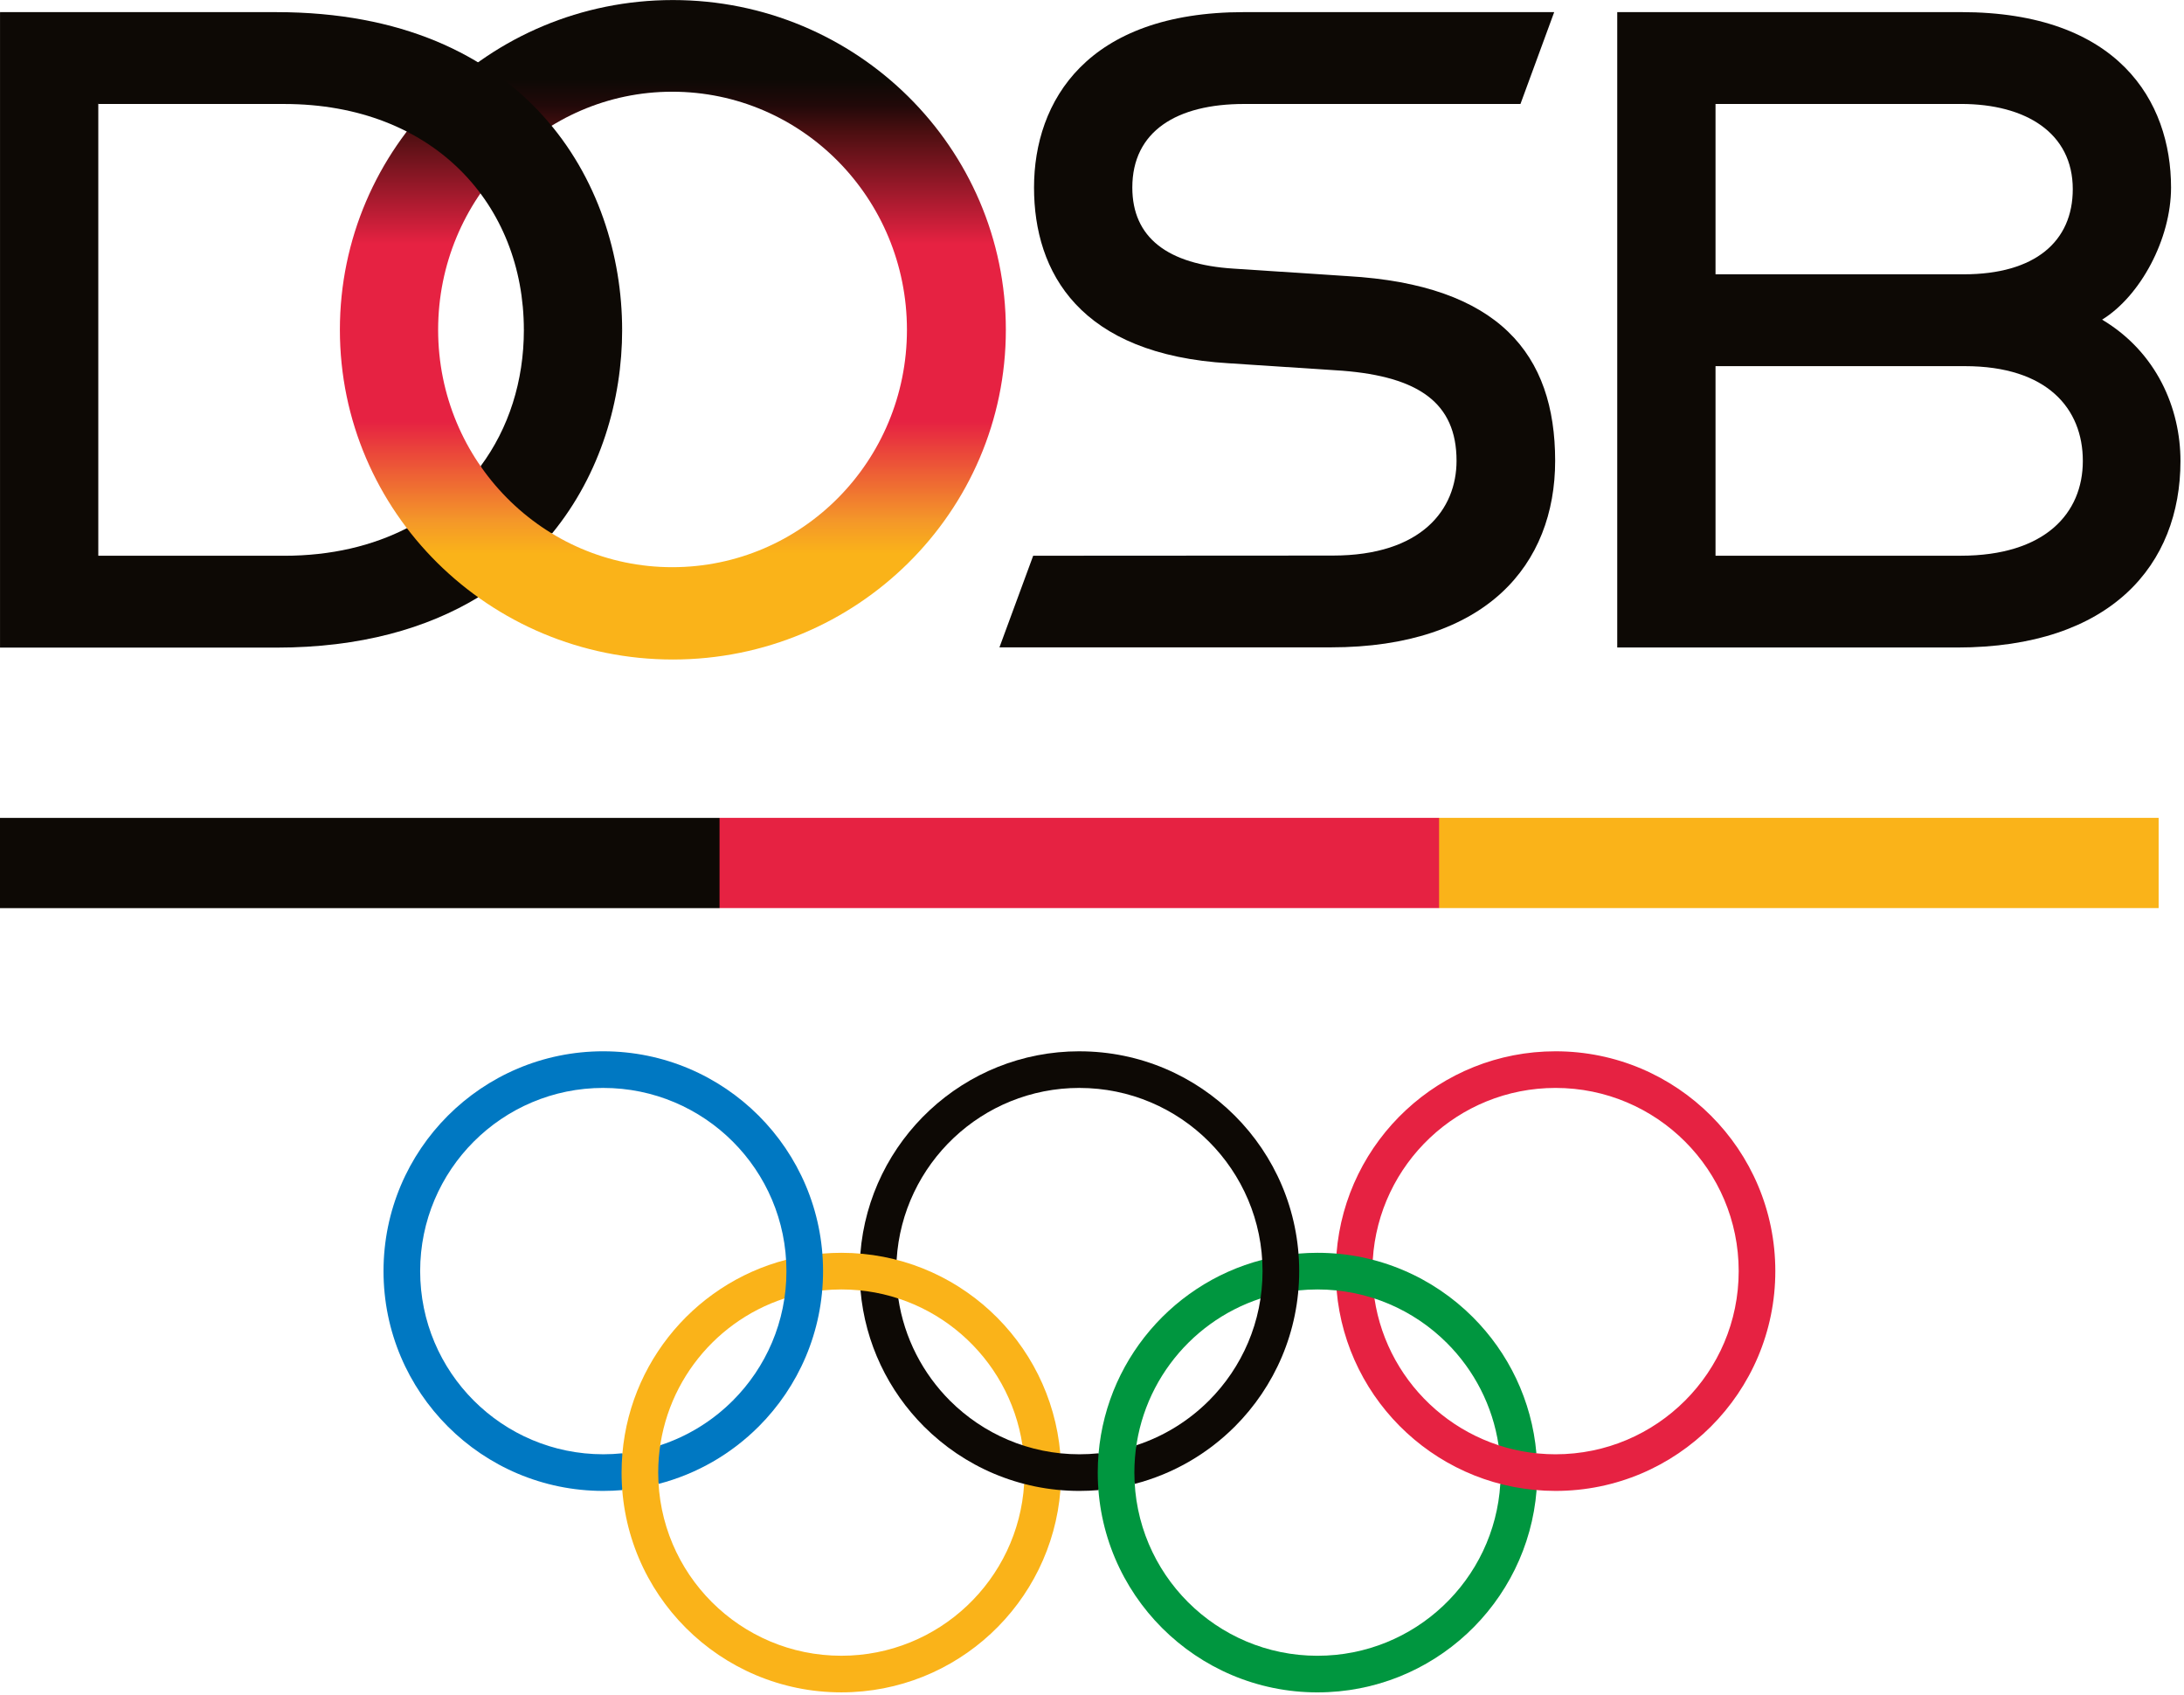
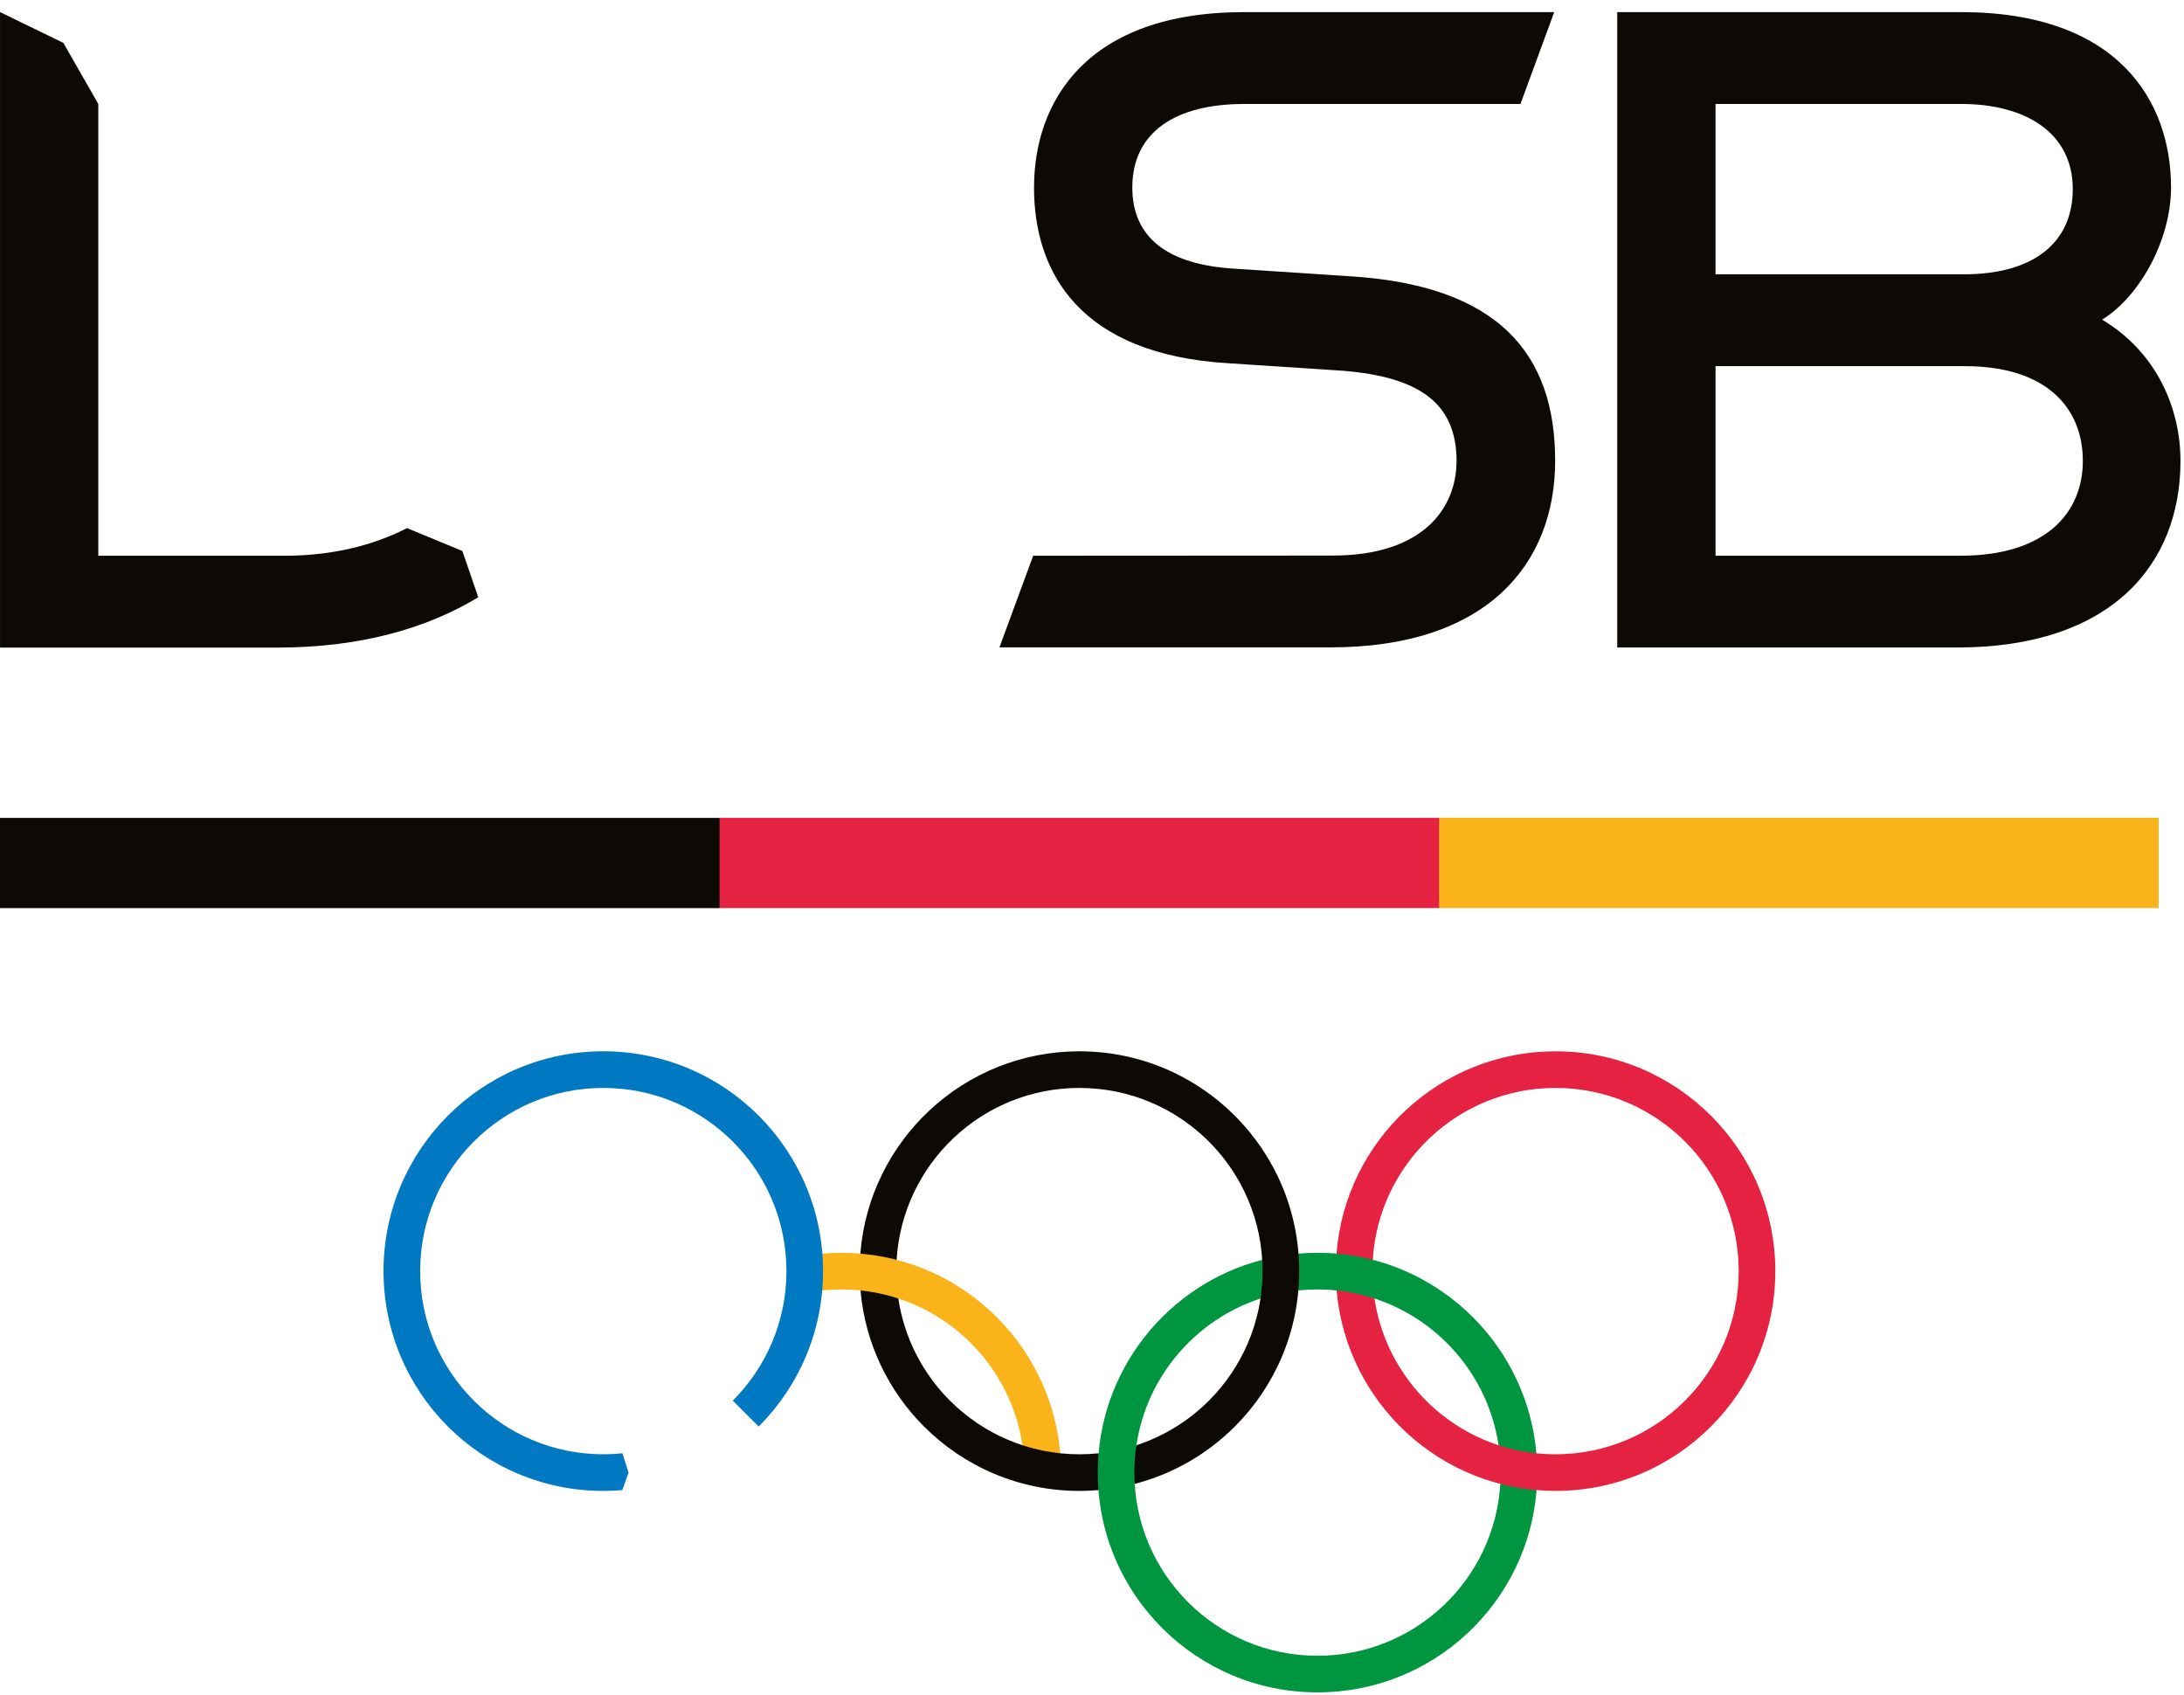
<svg xmlns="http://www.w3.org/2000/svg" width="100%" height="100%" viewBox="0 0 433 336" version="1.1" xml:space="preserve" style="fill-rule:evenodd;clip-rule:evenodd;stroke-linejoin:round;stroke-miterlimit:2;">
  <g transform="matrix(1,0,0,1,-1410.1,-126.708)">
    <g transform="matrix(4.167,0,0,4.167,1328.74,0)">
      <g transform="matrix(0.366,0,0,-0.366,54.39,101)">
-         <path d="M0,10.822C-2.613,8.209 -5.832,6.2 -9.427,5.024L-10.682,2.457L-9.648,0C-4.646,1.296 -0.177,3.912 3.366,7.456L2.765,10.22L0,10.822Z" style="fill:rgb(0,120,194);fill-rule:nonzero;" />
-       </g>
+         </g>
    </g>
    <g transform="matrix(4.167,0,0,4.167,1328.74,0)">
      <g transform="matrix(0.366,0,0,-0.366,48.229,101.334)">
        <path d="M0,57.143C-15.778,57.143 -28.571,44.352 -28.571,28.569C-28.571,12.791 -15.778,0 0,0C0.83,0 1.655,0.037 2.469,0.107L3.286,2.379L2.489,4.891C1.671,4.806 0.84,4.762 0,4.762C-13.147,4.762 -23.808,15.421 -23.808,28.569C-23.808,41.722 -13.147,52.381 0,52.381L1.569,54.761L0,57.143Z" style="fill:rgb(0,120,194);fill-rule:nonzero;" />
      </g>
    </g>
    <g transform="matrix(4.167,0,0,4.167,1328.74,0)">
      <g transform="matrix(0.366,0,0,-0.366,88.37,98.643)">
        <path d="M0,11.862C3.517,8.346 5.937,3.735 6.709,-1.416L8.934,-3.367L11.625,-2.462C11.026,4.425 7.982,10.613 3.366,15.229L0.537,14.693L0,11.862Z" style="fill:rgb(0,150,63);fill-rule:nonzero;" />
      </g>
    </g>
    <g transform="matrix(4.167,0,0,4.167,1328.74,0)">
      <g transform="matrix(0.366,0,0,-0.366,82.21,100.714)">
        <path d="M0,-27.88C15.013,-27.88 27.321,-16.304 28.481,-1.588L26.088,0L23.763,-0.782C23.005,-13.246 12.656,-23.121 0,-23.121L-1.571,-25.501L0,-27.88Z" style="fill:rgb(0,150,63);fill-rule:nonzero;" />
      </g>
    </g>
    <g transform="matrix(4.167,0,0,4.167,1328.74,0)">
      <g transform="matrix(0.366,0,0,-0.366,103.992,90.876)">
        <path d="M0,-0.006C0,-15.783 -12.79,-28.574 -28.569,-28.574C-43.5,-28.574 -55.759,-17.116 -57.029,-2.516L-54.415,-1.861L-52.109,-3.562C-50.396,-15.024 -40.507,-23.813 -28.569,-23.813C-15.42,-23.813 -4.761,-13.153 -4.761,-0.006C-4.761,13.147 -15.42,23.806 -28.569,23.806C-41.224,23.806 -51.57,13.932 -52.329,1.465L-55.23,0.623L-57.046,2.269C-55.888,16.989 -43.58,28.568 -28.569,28.568C-12.79,28.568 0,15.777 0,-0.006" style="fill:rgb(230,34,66);fill-rule:nonzero;" />
      </g>
    </g>
    <g transform="matrix(4.167,0,0,4.167,1328.74,0)">
      <g transform="matrix(0.366,0,0,-0.366,70.882,90.56)">
        <path d="M0,27.705C-15.012,27.705 -27.318,16.126 -28.479,1.406L-26.452,0L-23.763,0.601C-23.004,13.068 -12.656,22.943 0,22.943L1.571,25.323L0,27.705Z" style="fill:rgb(13,9,5);fill-rule:nonzero;" />
      </g>
    </g>
    <g transform="matrix(4.167,0,0,4.167,1328.74,0)">
      <g transform="matrix(0.366,0,0,-0.366,64.721,92.79)">
        <path d="M0,-11.612C-3.515,-8.095 -5.937,-3.485 -6.709,1.666L-8.792,3.367L-11.624,2.712C-11.024,-4.176 -7.981,-10.364 -3.366,-14.979L0,-11.612Z" style="fill:rgb(13,9,5);fill-rule:nonzero;" />
      </g>
    </g>
    <g transform="matrix(4.167,0,0,4.167,1328.74,0)">
      <g transform="matrix(0.366,0,0,-0.366,58.644,98.018)">
        <path d="M0,16.998L-1.437,19.51L0.021,21.783C0.836,21.852 1.659,21.889 2.49,21.889C17.424,21.889 29.68,10.431 30.949,-4.17L28.53,-4.891L26.033,-3.124C24.317,8.338 14.431,17.127 2.49,17.127C1.649,17.127 0.82,17.083 0,16.998" style="fill:rgb(250,179,25);fill-rule:nonzero;" />
      </g>
    </g>
    <g transform="matrix(4.167,0,0,4.167,1328.74,0)">
      <g transform="matrix(0.366,0,0,-0.366,69.979,99.962)">
-         <path d="M0,-3.641C-1.16,-18.357 -13.467,-29.933 -28.481,-29.933C-44.258,-29.933 -57.05,-17.145 -57.05,-1.369C-57.05,11.928 -47.967,23.104 -35.667,26.292L-34.875,24.073L-35.887,21.265C-45.407,18.151 -52.287,9.195 -52.287,-1.369C-52.287,-14.516 -41.628,-25.174 -28.481,-25.174C-15.825,-25.174 -5.477,-15.299 -4.717,-2.835L-2.393,-2.236L0,-3.641Z" style="fill:rgb(250,179,25);fill-rule:nonzero;" />
-       </g>
+         </g>
    </g>
    <g transform="matrix(4.167,0,0,4.167,1328.74,0)">
      <g transform="matrix(0.366,0,0,-0.366,63.489,100.102)">
        <path d="M0,5C5.171,-0.17 12.313,-3.367 20.201,-3.367C21.032,-3.367 21.857,-3.331 22.671,-3.261L23.722,-0.985L22.691,1.523C21.872,1.438 21.043,1.395 20.201,1.395C13.626,1.395 7.675,4.06 3.366,8.367L0.673,7.629L0,5Z" style="fill:rgb(13,9,5);fill-rule:nonzero;" />
      </g>
    </g>
    <g transform="matrix(4.167,0,0,4.167,1328.74,0)">
      <g transform="matrix(0.366,0,0,-0.366,77.044,101)">
        <path d="M0,10.822C-2.614,8.209 -5.831,6.2 -9.428,5.024L-10.564,2.341L-9.646,0C-4.645,1.296 -0.176,3.912 3.368,7.456L3.045,10.266L0,10.822Z" style="fill:rgb(13,9,5);fill-rule:nonzero;" />
      </g>
    </g>
    <g transform="matrix(4.167,0,0,4.167,1328.74,0)">
      <g transform="matrix(0.366,0,0,-0.366,89.602,91.239)">
        <path d="M0,-5C-5.17,0.17 -12.311,3.367 -20.2,3.367C-21.032,3.367 -21.857,3.331 -22.67,3.262L-23.896,0.986L-22.689,-1.523C-21.872,-1.438 -21.04,-1.395 -20.2,-1.395C-13.626,-1.395 -7.674,-4.059 -3.366,-8.367L0,-5Z" style="fill:rgb(0,150,63);fill-rule:nonzero;" />
      </g>
    </g>
    <g transform="matrix(4.167,0,0,4.167,1328.74,0)">
      <g transform="matrix(0.366,0,0,-0.366,82.21,92.082)">
        <path d="M0,-46.707C-13.148,-46.707 -23.807,-36.049 -23.807,-22.901C-23.807,-12.338 -16.927,-3.382 -7.403,-0.268L-6.278,2.424L-7.187,4.759C-19.484,1.571 -28.568,-9.604 -28.568,-22.901C-28.568,-38.678 -15.777,-51.466 0,-51.466L0,-46.707Z" style="fill:rgb(0,150,63);fill-rule:nonzero;" />
      </g>
    </g>
    <g transform="matrix(4.167,0,0,4.167,1328.74,0)">
      <g transform="matrix(0.366,0,0,-0.366,48.229,96.529)">
        <path d="M0,39.251C13.147,39.251 23.807,28.592 23.807,15.439C23.807,8.864 21.141,2.913 16.833,-1.395L20.199,-4.762C25.369,0.408 28.567,7.55 28.567,15.439C28.567,31.222 15.776,44.013 0,44.013L0,39.251Z" style="fill:rgb(0,120,194);fill-rule:nonzero;" />
      </g>
    </g>
    <g transform="matrix(4.167,0,0,4.167,1328.74,0)">
      <g transform="matrix(0.366,0,0,-0.366,78.276,80.421)">
        <path d="M0,-48.774C5.17,-43.604 8.368,-36.462 8.368,-28.574C8.368,-12.791 -4.424,0 -20.203,0L-20.203,-4.761C-7.054,-4.761 3.604,-15.42 3.604,-28.574C3.604,-35.148 0.94,-41.099 -3.368,-45.408L0,-48.774Z" style="fill:rgb(13,9,5);fill-rule:nonzero;" />
      </g>
    </g>
    <g transform="matrix(4.167,0,0,4.167,1328.74,0)">
      <g transform="matrix(0.366,0,0,-0.366,122.23,69.314)">
        <path d="M0,-11.729L-93.543,-11.729L-98.778,-5.865L-93.543,0L0,0L0,-11.729Z" style="fill:rgb(250,179,25);fill-rule:nonzero;" />
      </g>
    </g>
    <g transform="matrix(4.167,0,0,4.167,1328.74,0)">
      <g transform="matrix(0.366,0,0,-0.366,87.995,69.314)">
        <path d="M0,-11.729L-93.543,-11.729L-98.831,-5.865L-93.543,0L0,0L0,-11.729Z" style="fill:rgb(230,34,66);fill-rule:nonzero;" />
      </g>
    </g>
    <g transform="matrix(4.167,0,0,4.167,1328.74,0)">
      <g transform="matrix(-0.366,0,0,-0.366,73.287,1.187)">
        <rect x="53.353" y="-197.877" width="93.543" height="11.729" style="fill:rgb(13,9,5);" />
      </g>
    </g>
    <g transform="matrix(4.167,0,0,4.167,1328.74,0)">
      <g transform="matrix(0.366,0,0,-0.366,112.959,48.738)">
        <path d="M0,14.43C9.281,14.43 14.168,18.711 14.168,25.5C14.168,32.796 8.082,36.572 -0.362,36.572L-32.273,36.572L-32.273,14.43L0,14.43ZM-0.416,-22.149C10.575,-22.149 15.476,-16.632 15.476,-9.828C15.476,-3.024 10.853,2.492 0.139,2.492L-32.273,2.492L-32.273,-22.149L-0.416,-22.149ZM17.981,8.536C25.075,4.304 28.168,-2.992 28.168,-9.836C28.168,-23.31 19.164,-34.079 -0.878,-34.079L-45.05,-34.079L-45.05,48.509L-0.362,48.509C20.07,48.509 26.943,36.936 26.943,25.71C26.943,19.002 22.951,11.6 17.981,8.536" style="fill:rgb(13,9,5);fill-rule:nonzero;" />
      </g>
    </g>
    <g transform="matrix(4.167,0,0,4.167,1328.74,0)">
      <g transform="matrix(0.366,0,0,-0.366,19.526,61.216)">
        <path d="M0,82.604L0,0L35.945,0C46.849,0 55.493,2.5 62.171,6.544L60.1,12.562L52.906,15.532C48.44,13.241 43.077,11.938 36.936,11.938L12.775,11.938L12.775,70.666L8.231,78.603L0,82.604Z" style="fill:rgb(13,9,5);fill-rule:nonzero;" />
      </g>
    </g>
    <g transform="matrix(4.167,0,0,4.167,1328.74,0)">
      <g transform="matrix(0.366,0,0,-0.366,44.45,54.251)">
-         <path d="M0,22.269C0,15.62 -1.96,9.483 -5.617,4.56L-3.966,-3.105L3.668,-4.187C10.002,3.54 12.774,13.238 12.776,22.269L6.388,26.456L0,22.269Z" style="fill:rgb(13,9,5);fill-rule:nonzero;" />
-       </g>
+         </g>
    </g>
    <g transform="matrix(4.167,0,0,4.167,1328.74,0)">
      <g transform="matrix(0,31.372,31.372,0,51.539,30.41)">
-         <path d="M0.5,-0.505C0.776,-0.505 1,-0.279 1,-0C1,0.279 0.776,0.505 0.5,0.505C0.224,0.505 -0,0.279 -0,-0C-0,-0.279 0.224,-0.505 0.5,-0.505ZM0.5,-0.356C0.301,-0.356 0.139,-0.197 0.139,-0.001C0.139,0.196 0.301,0.355 0.5,0.355C0.699,0.355 0.86,0.196 0.86,-0.001C0.86,-0.197 0.699,-0.356 0.5,-0.356Z" style="fill:url(#_Linear1);fill-rule:nonzero;" />
-       </g>
+         </g>
    </g>
    <g transform="matrix(4.167,0,0,4.167,1328.74,0)">
      <g transform="matrix(0.366,0,0,-0.366,49.125,30.985)">
-         <path d="M0,-41.302C-0.002,-22.151 -12.468,0 -44.933,0L-80.878,0L-68.103,-11.938L-43.942,-11.938C-24.427,-11.938 -12.776,-25.088 -12.776,-41.302L0,-41.302Z" style="fill:rgb(13,9,5);fill-rule:nonzero;" />
-       </g>
+         </g>
    </g>
    <g transform="matrix(4.167,0,0,4.167,1328.74,0)">
      <g transform="matrix(0.366,0,0,-0.366,78.002,44.498)">
        <path d="M0,-8.721C-19.411,-7.593 -25.354,3.08 -25.354,14.123C-25.354,25.349 -18.481,36.923 1.951,36.923L42.266,36.923L37.881,24.985L1.951,24.984C-6.804,24.984 -12.577,21.441 -12.577,14.124C-12.577,7.635 -8.015,4.119 0.594,3.583L15.425,2.607C35.088,1.475 42.39,-7.534 42.39,-21.393C42.39,-34.867 33.458,-45.644 13.218,-45.644L-29.849,-45.644L-25.464,-33.736L13.472,-33.714C25.085,-33.714 29.571,-27.678 29.571,-21.393C29.571,-13.851 24.618,-10.471 14.734,-9.688L0,-8.721Z" style="fill:rgb(13,9,5);fill-rule:nonzero;" />
      </g>
    </g>
  </g>
  <defs>
    <linearGradient id="_Linear1" x1="0" y1="0" x2="1" y2="0" gradientUnits="userSpaceOnUse" gradientTransform="matrix(1,0,0,-1,0,-1.261e-05)">
      <stop offset="0" style="stop-color:rgb(13,9,5);stop-opacity:1" />
      <stop offset="0.12" style="stop-color:rgb(13,9,5);stop-opacity:1" />
      <stop offset="0.16" style="stop-color:rgb(34,9,9);stop-opacity:1" />
      <stop offset="0.2" style="stop-color:rgb(76,15,17);stop-opacity:1" />
      <stop offset="0.37" style="stop-color:rgb(230,34,66);stop-opacity:1" />
      <stop offset="0.64" style="stop-color:rgb(230,34,66);stop-opacity:1" />
      <stop offset="0.79" style="stop-color:rgb(244,151,41);stop-opacity:1" />
      <stop offset="0.84" style="stop-color:rgb(250,179,25);stop-opacity:1" />
      <stop offset="1" style="stop-color:rgb(250,179,25);stop-opacity:1" />
    </linearGradient>
  </defs>
</svg>